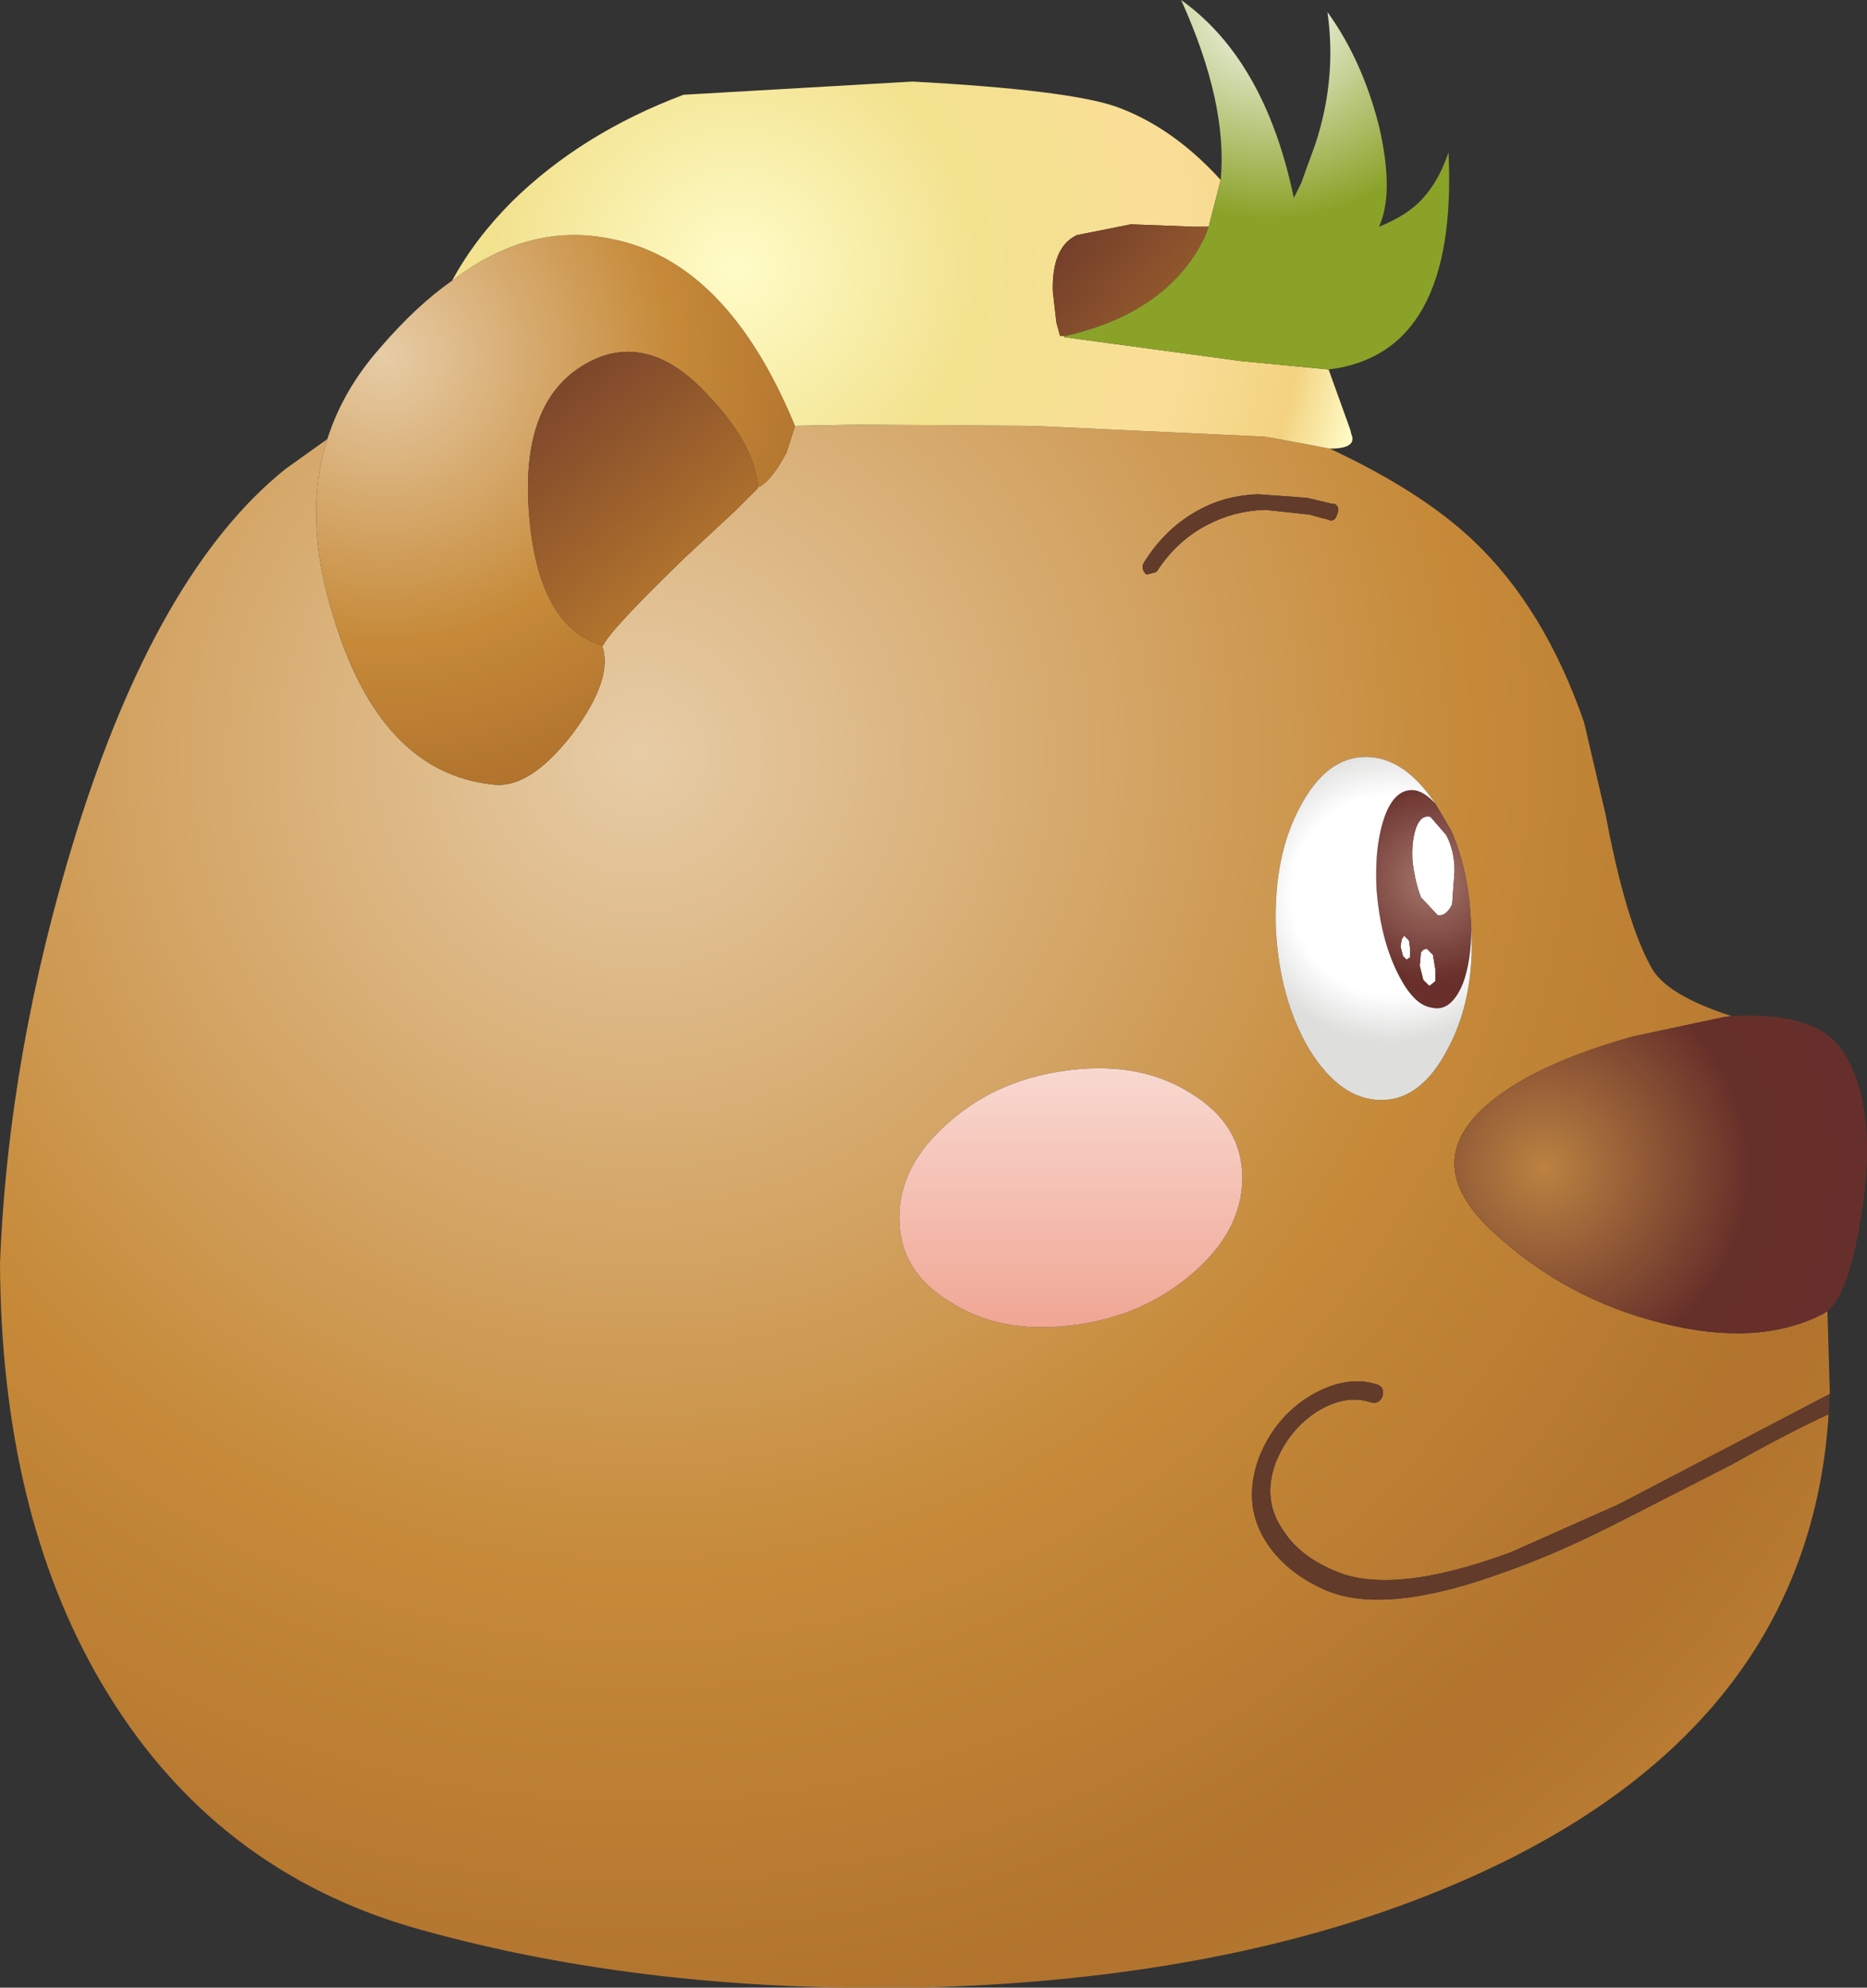
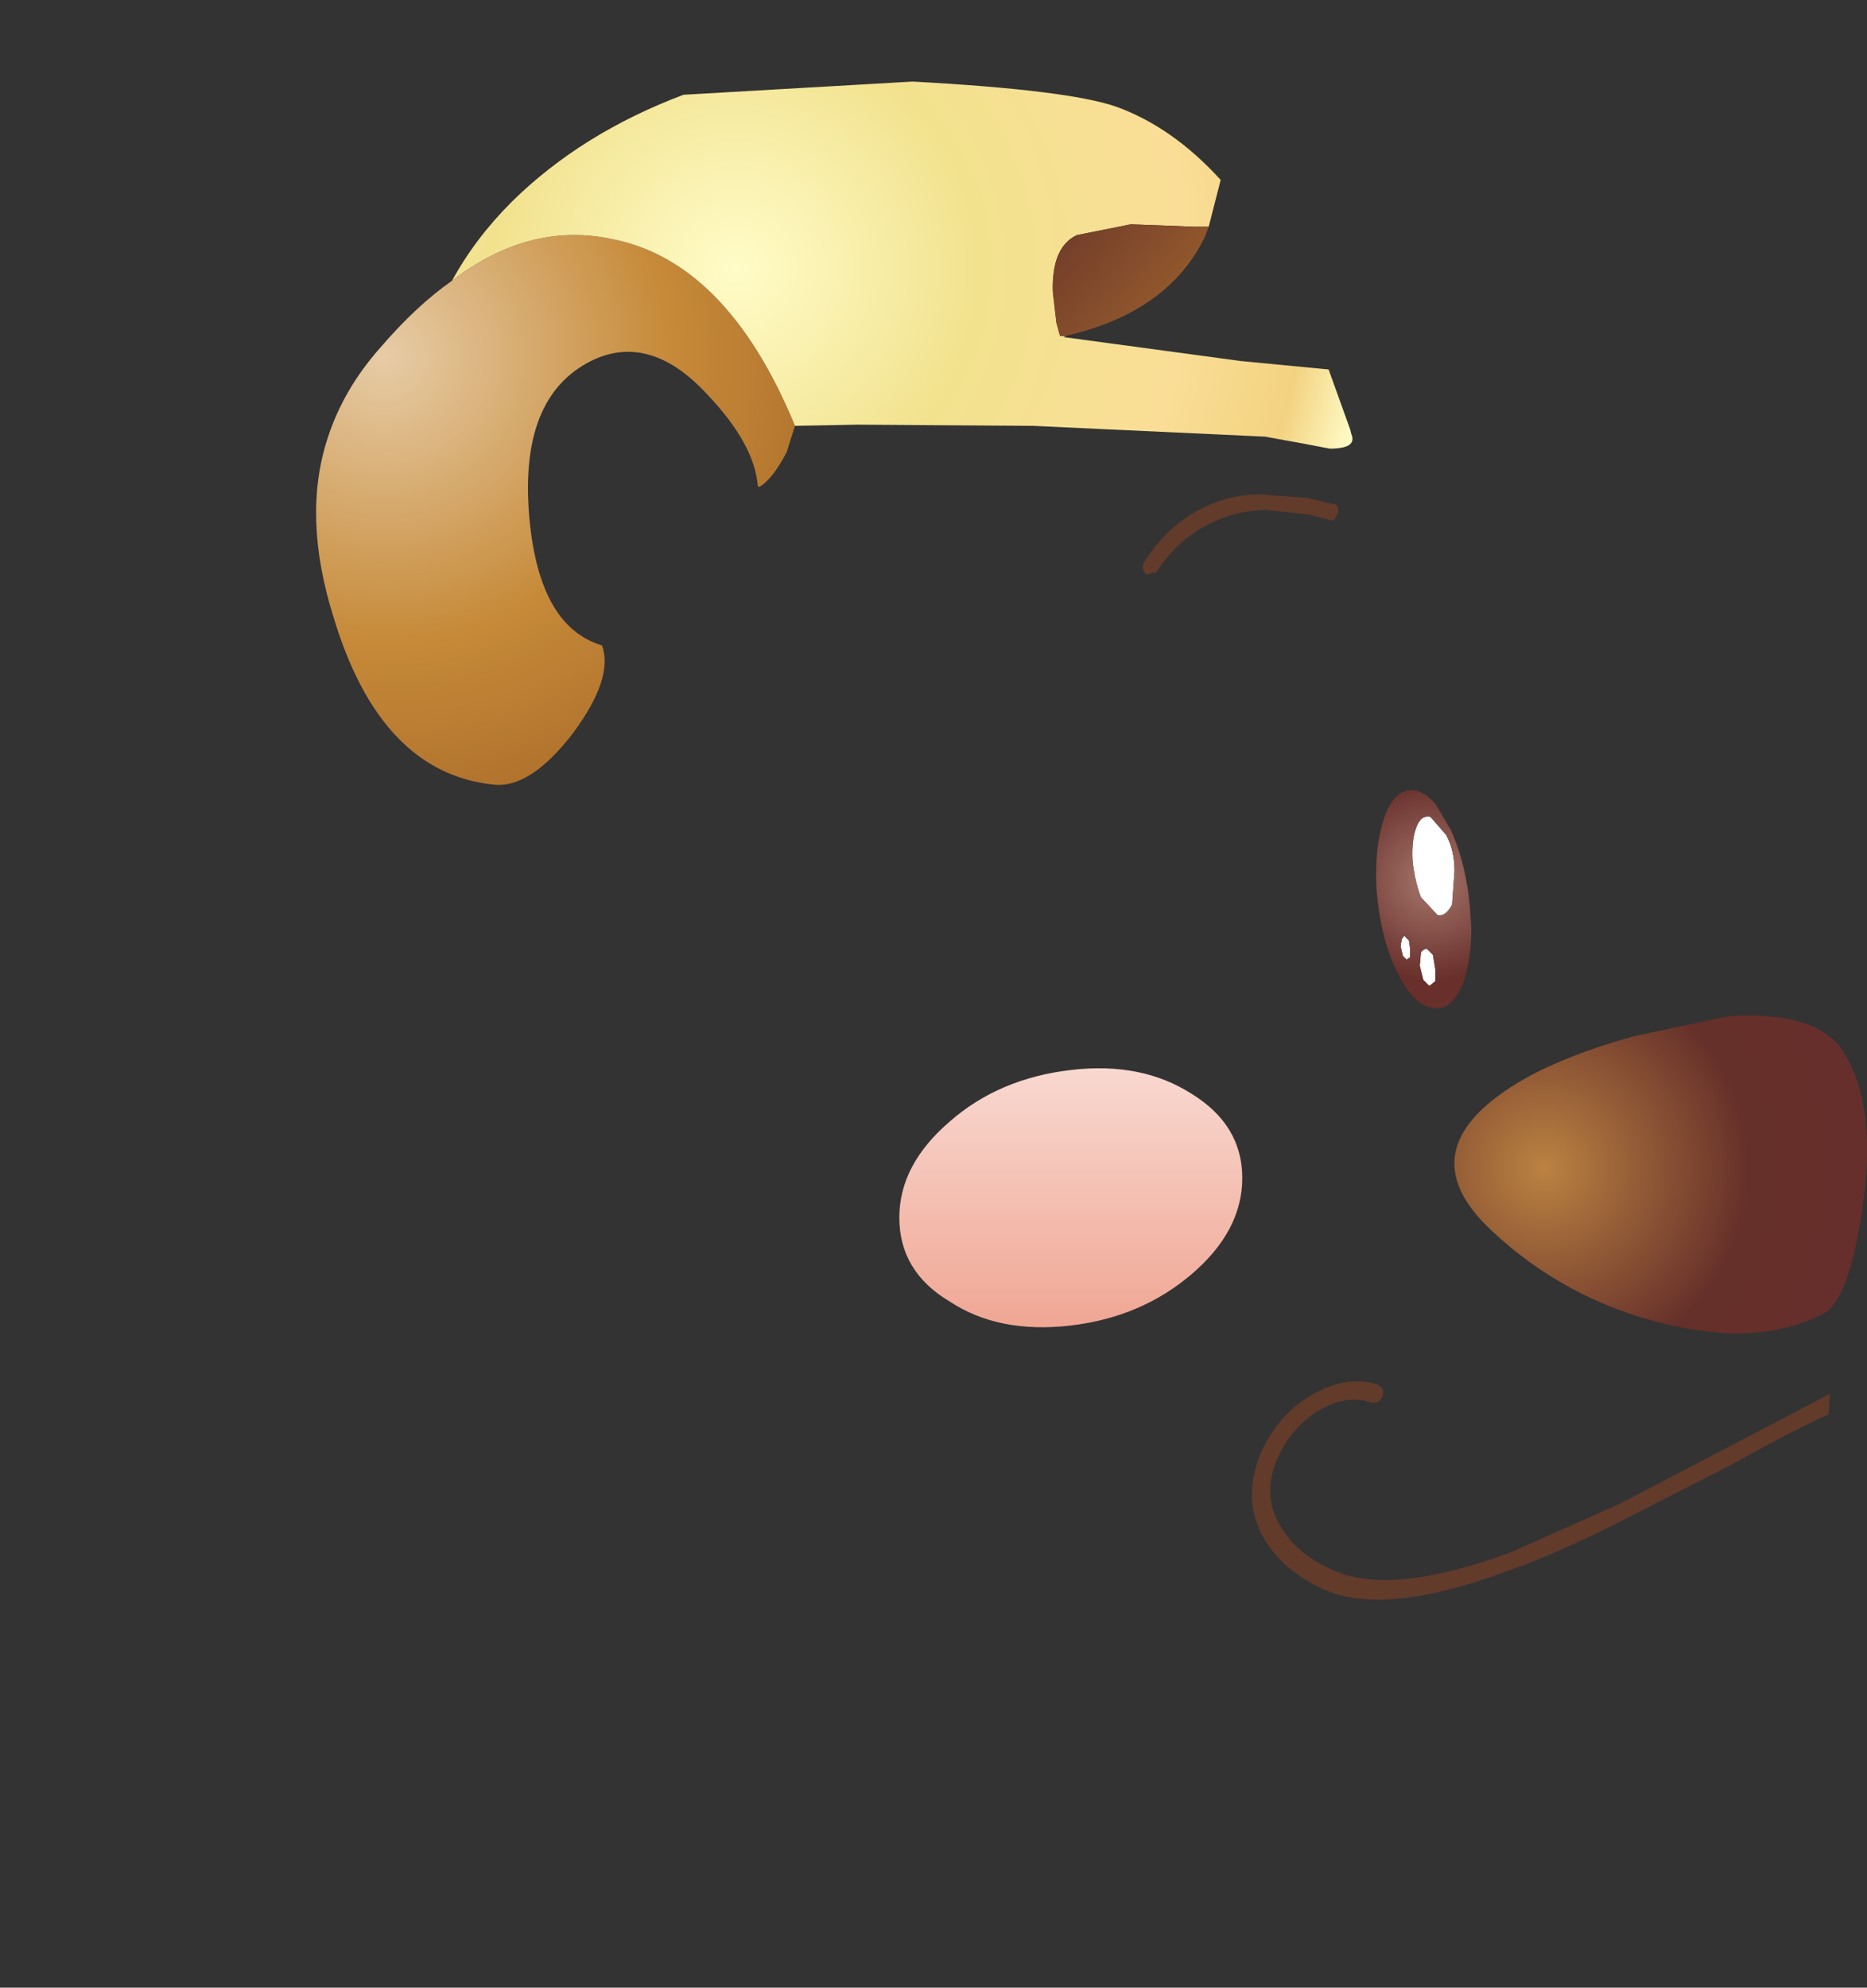
<svg xmlns="http://www.w3.org/2000/svg" height="82.85px" width="77.85px">
  <rect width="100%" height="100%" fill="#333333" stroke="none" />
  <g transform="matrix(1.0, 0.0, 0.0, 1.0, 32.4, 12.95)">
-     <path d="M-18.75 5.35 Q-19.8 8.6 -18.5 12.75 -16.55 19.25 -11.85 19.75 -10.3 19.95 -8.5 17.6 -6.8 15.3 -7.3 13.95 L-7.25 13.95 Q-6.95 13.3 -3.85 10.3 L-1.7 8.3 -0.8 7.4 -0.8 7.3 -0.75 7.35 Q-0.2 7.05 0.4 5.9 L0.75 4.8 3.35 4.75 10.65 4.8 20.35 5.25 22.0 5.55 23.05 5.75 Q26.9 7.55 29.05 9.6 32.0 12.4 33.65 17.15 L34.55 21.0 Q35.4 25.55 36.5 27.45 37.1 28.45 39.35 29.25 L39.8 29.4 39.45 29.45 35.7 30.25 Q33.0 31.0 31.2 32.0 26.1 34.9 29.8 38.35 32.85 41.2 36.9 42.2 40.85 43.2 43.55 41.85 43.65 41.8 43.8 41.7 L43.9 45.15 39.6 47.4 35.1 49.75 30.6 51.75 Q25.6 53.6 23.2 52.5 21.8 51.9 21.15 50.9 20.2 49.6 20.8 48.0 21.35 46.65 22.5 45.9 23.7 45.15 24.75 45.5 25.1 45.6 25.25 45.25 25.35 44.85 25.0 44.75 23.7 44.35 22.2 45.25 20.75 46.15 20.1 47.8 19.4 49.7 20.35 51.25 21.15 52.55 22.8 53.3 25.35 54.45 30.55 52.5 32.55 51.8 35.2 50.45 L39.8 48.1 Q42.3 46.7 43.85 46.0 42.95 60.15 26.35 66.35 17.65 69.6 5.95 69.9 -5.45 70.1 -14.8 67.5 -23.55 65.1 -28.2 57.15 -32.35 50.05 -32.4 39.7 -32.05 30.9 -29.25 21.85 -25.85 10.9 -20.5 6.6 L-18.75 5.35 M15.4 11.0 L15.8 10.9 15.85 10.85 Q16.7 9.55 18.0 8.9 19.05 8.35 20.35 8.3 L22.2 8.5 22.75 8.65 22.95 8.7 Q23.25 8.85 23.35 8.5 23.5 8.2 23.25 8.05 L23.15 8.05 22.1 7.8 20.05 7.65 Q18.7 7.7 17.6 8.3 16.2 9.05 15.3 10.5 15.15 10.75 15.4 11.0 M7.2 33.8 Q5.1 35.6 5.1 37.8 5.1 40.05 7.2 41.3 9.25 42.65 12.25 42.3 15.2 41.95 17.3 40.15 19.4 38.35 19.4 36.15 19.4 33.95 17.3 32.65 15.2 31.3 12.25 31.65 9.25 32.0 7.2 33.8 M27.45 20.55 Q26.15 18.6 24.55 18.6 22.9 18.6 21.8 20.7 20.7 22.75 20.8 25.75 20.95 28.7 22.2 30.8 23.5 32.9 25.2 32.9 26.85 32.9 27.95 30.8 29.1 28.7 28.95 25.75 L28.9 24.95 Q28.75 23.1 28.1 21.65 L27.45 20.55" fill="url(#gradient0)" fill-rule="evenodd" stroke="none" />
    <path d="M-7.3 13.95 Q-6.8 15.3 -8.5 17.6 -10.3 19.95 -11.85 19.75 -16.55 19.25 -18.5 12.75 -19.8 8.6 -18.75 5.35 -18.1 3.3 -16.55 1.55 -15.05 -0.2 -13.55 -1.25 -10.35 -3.7 -6.95 -3.0 -2.1 -2.1 0.75 4.8 L0.4 5.9 Q-0.2 7.05 -0.75 7.35 L-0.8 7.3 Q-0.95 5.55 -2.9 3.5 -5.2 1.0 -7.55 2.0 -10.7 3.4 -10.35 8.35 -10.0 13.15 -7.3 13.95" fill="url(#gradient1)" fill-rule="evenodd" stroke="none" />
    <path d="M23.05 5.75 L22.0 5.55 20.35 5.25 10.65 4.8 3.35 4.75 0.75 4.8 Q-2.1 -2.1 -6.95 -3.0 -10.35 -3.7 -13.55 -1.25 -12.6 -3.0 -11.05 -4.55 -8.15 -7.4 -3.9 -9.0 L5.65 -9.55 Q12.15 -9.2 14.15 -8.5 16.5 -7.65 18.5 -5.45 L18.0 -3.5 17.4 -3.5 14.75 -3.6 12.5 -3.15 Q11.45 -2.65 11.5 -0.8 L11.65 0.5 11.8 1.05 12.05 1.05 11.95 1.1 19.35 2.1 23.0 2.45 23.9 4.95 23.95 5.15 Q24.2 5.75 23.05 5.75" fill="url(#gradient2)" fill-rule="evenodd" stroke="none" />
    <path d="M12.05 1.05 L11.8 1.05 11.65 0.5 11.5 -0.8 Q11.45 -2.65 12.5 -3.15 L14.75 -3.6 17.4 -3.5 18.0 -3.5 17.85 -3.1 Q16.35 0.05 12.05 1.05" fill="url(#gradient3)" fill-rule="evenodd" stroke="none" />
-     <path d="M18.5 -5.45 Q18.8 -8.65 16.85 -12.95 20.35 -10.45 21.55 -4.7 L21.85 -5.3 22.45 -6.95 Q23.35 -9.7 22.95 -12.45 24.4 -10.45 25.1 -7.7 25.75 -4.9 25.1 -3.5 26.1 -3.9 26.7 -4.45 27.55 -5.25 28.0 -6.6 28.4 1.8 23.0 2.45 L19.35 2.1 11.95 1.1 12.05 1.05 Q16.35 0.05 17.85 -3.1 L18.0 -3.5 18.5 -5.45" fill="url(#gradient4)" fill-rule="evenodd" stroke="none" />
    <path d="M43.85 46.0 Q42.3 46.7 39.8 48.1 L35.2 50.45 Q32.55 51.8 30.55 52.5 25.35 54.45 22.8 53.3 21.15 52.55 20.35 51.25 19.4 49.7 20.1 47.8 20.75 46.15 22.2 45.25 23.7 44.35 25.0 44.75 25.35 44.85 25.25 45.25 25.1 45.6 24.75 45.5 23.7 45.15 22.5 45.9 21.35 46.65 20.8 48.0 20.2 49.6 21.15 50.9 21.8 51.9 23.2 52.5 25.6 53.6 30.6 51.75 L35.1 49.75 39.6 47.4 43.9 45.15 43.85 46.0 M15.4 11.0 Q15.15 10.75 15.3 10.5 16.2 9.05 17.6 8.3 18.7 7.7 20.05 7.65 L22.1 7.8 23.15 8.05 23.25 8.05 Q23.5 8.2 23.35 8.5 23.25 8.85 22.95 8.7 L22.75 8.65 22.2 8.5 20.35 8.3 Q19.05 8.35 18.0 8.9 16.7 9.55 15.85 10.85 L15.8 10.9 15.4 11.0" fill="#623b2b" fill-rule="evenodd" stroke="none" />
-     <path d="M-0.8 7.3 L-0.8 7.4 -1.7 8.3 -3.85 10.3 Q-6.95 13.3 -7.25 13.95 L-7.3 13.95 Q-10.0 13.15 -10.35 8.35 -10.7 3.4 -7.55 2.0 -5.2 1.0 -2.9 3.5 -0.95 5.55 -0.8 7.3" fill="url(#gradient5)" fill-rule="evenodd" stroke="none" />
    <path d="M7.2 33.8 Q9.25 32.0 12.25 31.65 15.2 31.3 17.3 32.65 19.4 33.95 19.4 36.15 19.4 38.35 17.3 40.15 15.2 41.95 12.25 42.3 9.25 42.65 7.2 41.3 5.1 40.05 5.1 37.8 5.1 35.6 7.2 33.8" fill="url(#gradient6)" fill-rule="evenodd" stroke="none" />
    <path d="M27.9 21.85 Q28.25 22.5 28.25 23.35 L28.15 24.75 Q27.9 25.25 27.55 25.2 L26.85 24.45 Q26.6 23.8 26.5 22.95 26.45 22.1 26.65 21.55 26.85 21.0 27.25 21.1 L27.9 21.85 M27.1 26.6 L27.35 26.85 27.45 27.45 27.45 27.95 27.2 28.15 26.95 27.9 26.8 27.3 26.85 26.75 Q26.95 26.6 27.1 26.6 M26.1 26.9 L26.0 26.5 26.05 26.2 26.15 26.05 26.35 26.25 26.4 26.6 26.4 26.95 26.25 27.05 26.1 26.9" fill="#ffffff" fill-rule="evenodd" stroke="none" />
    <path d="M27.9 21.85 L27.25 21.1 Q26.85 21.0 26.65 21.55 26.45 22.1 26.5 22.95 26.6 23.8 26.85 24.45 L27.55 25.2 Q27.9 25.25 28.15 24.75 L28.25 23.35 Q28.25 22.5 27.9 21.85 M28.95 25.75 Q28.95 27.1 28.6 28.05 28.1 29.25 27.3 29.05 26.5 28.95 25.8 27.45 25.15 26.05 25.0 24.15 24.9 22.3 25.35 21.05 25.8 19.85 26.65 20.0 27.05 20.1 27.45 20.55 L28.1 21.65 Q28.75 23.1 28.9 24.95 L28.95 25.75 M26.1 26.9 L26.25 27.05 26.4 26.95 26.4 26.6 26.35 26.25 26.15 26.05 26.05 26.2 26.0 26.5 26.1 26.9 M27.1 26.6 Q26.95 26.6 26.85 26.75 L26.8 27.3 26.95 27.9 27.2 28.15 27.45 27.95 27.45 27.45 27.35 26.85 27.1 26.6" fill="url(#gradient7)" fill-rule="evenodd" stroke="none" />
-     <path d="M28.95 25.75 Q29.1 28.7 27.95 30.8 26.85 32.9 25.2 32.9 23.5 32.9 22.2 30.8 20.95 28.7 20.8 25.75 20.7 22.75 21.8 20.7 22.9 18.6 24.55 18.6 26.15 18.6 27.45 20.55 27.05 20.1 26.65 20.0 25.8 19.85 25.35 21.05 24.9 22.3 25.0 24.15 25.15 26.05 25.8 27.45 26.5 28.95 27.3 29.05 28.1 29.25 28.6 28.05 28.95 27.1 28.95 25.75" fill="url(#gradient8)" fill-rule="evenodd" stroke="none" />
    <path d="M43.8 41.7 Q43.65 41.8 43.55 41.85 40.85 43.2 36.9 42.2 32.85 41.2 29.8 38.35 26.1 34.9 31.2 32.0 33.0 31.0 35.7 30.25 L39.45 29.45 39.8 29.4 Q43.45 29.2 44.5 30.95 45.9 33.25 45.25 37.45 44.75 40.9 43.8 41.7" fill="url(#gradient9)" fill-rule="evenodd" stroke="none" />
  </g>
  <defs>
    <radialGradient cx="0" cy="0" gradientTransform="matrix(0.222, 0.0, 0.0, 0.222, -5.7, 18.45)" gradientUnits="userSpaceOnUse" id="gradient0" r="819.2" spreadMethod="pad">
      <stop offset="0.0" stop-color="#e7cca6" />
      <stop offset="0.188" stop-color="#c68a39" />
      <stop offset="0.294" stop-color="#b1732d" />
      <stop offset="0.392" stop-color="#c68a39" />
    </radialGradient>
    <radialGradient cx="0" cy="0" gradientTransform="matrix(0.077, 0.0, 0.0, 0.077, -16.35, 1.9)" gradientUnits="userSpaceOnUse" id="gradient1" r="819.2" spreadMethod="pad">
      <stop offset="0.0" stop-color="#e7cca6" />
      <stop offset="0.188" stop-color="#c68a39" />
      <stop offset="0.294" stop-color="#b1732d" />
      <stop offset="0.392" stop-color="#c68a39" />
    </radialGradient>
    <radialGradient cx="0" cy="0" gradientTransform="matrix(0.083, 0.0, 0.0, 0.083, -1.7, -1.75)" gradientUnits="userSpaceOnUse" id="gradient2" r="819.2" spreadMethod="pad">
      <stop offset="0.0" stop-color="#fffcc8" />
      <stop offset="0.149" stop-color="#f2e28e" />
      <stop offset="0.275" stop-color="#fade97" />
      <stop offset="0.349" stop-color="#f3d381" />
      <stop offset="0.392" stop-color="#fffcc8" />
    </radialGradient>
    <linearGradient gradientTransform="matrix(0.012, 0.01, -0.01, 0.012, 22.2, 4.45)" gradientUnits="userSpaceOnUse" id="gradient3" spreadMethod="pad" x1="-819.2" x2="819.2">
      <stop offset="0.0" stop-color="#723d2b" />
      <stop offset="0.392" stop-color="#b1732d" />
    </linearGradient>
    <radialGradient cx="0" cy="0" gradientTransform="matrix(0.055, 0.0, 0.0, 0.055, 20.55, -13.05)" gradientUnits="userSpaceOnUse" id="gradient4" r="819.2" spreadMethod="pad">
      <stop offset="0.0" stop-color="#ffffff" />
      <stop offset="0.204" stop-color="#8ba229" />
      <stop offset="0.392" stop-color="#8ba229" />
    </radialGradient>
    <linearGradient gradientTransform="matrix(0.011, 0.014, -0.014, 0.011, -2.5, 13.9)" gradientUnits="userSpaceOnUse" id="gradient5" spreadMethod="pad" x1="-819.2" x2="819.2">
      <stop offset="0.0" stop-color="#723d2b" />
      <stop offset="0.392" stop-color="#b1732d" />
    </linearGradient>
    <linearGradient gradientTransform="matrix(0.0, -0.034, 0.034, 0.0, 12.15, 17.15)" gradientUnits="userSpaceOnUse" id="gradient6" spreadMethod="pad" x1="-819.2" x2="819.2">
      <stop offset="0.0" stop-color="#ee9a85" />
      <stop offset="0.392" stop-color="#ffffff" />
    </linearGradient>
    <radialGradient cx="0" cy="0" gradientTransform="matrix(0.013, 0.0, 0.0, 0.013, 27.3, 23.75)" gradientUnits="userSpaceOnUse" id="gradient7" r="819.2" spreadMethod="pad">
      <stop offset="0.0" stop-color="#a6776c" />
      <stop offset="0.392" stop-color="#682f2b" />
    </radialGradient>
    <radialGradient cx="0" cy="0" gradientTransform="matrix(0.03, 0.0, 0.0, 0.03, 25.6, 24.35)" gradientUnits="userSpaceOnUse" id="gradient8" r="819.2" spreadMethod="pad">
      <stop offset="0.0" stop-color="#ffffff" />
      <stop offset="0.169" stop-color="#ffffff" />
      <stop offset="0.251" stop-color="#dededd" />
      <stop offset="0.341" stop-color="#dededd" />
      <stop offset="0.392" stop-color="#fffb9c" />
    </radialGradient>
    <radialGradient cx="0" cy="0" gradientTransform="matrix(0.047, 0.0, 0.0, 0.047, 32.0, 35.75)" gradientUnits="userSpaceOnUse" id="gradient9" r="819.2" spreadMethod="pad">
      <stop offset="0.0" stop-color="#bb8241" />
      <stop offset="0.224" stop-color="#652f2a" />
      <stop offset="0.392" stop-color="#682f2b" />
    </radialGradient>
  </defs>
</svg>